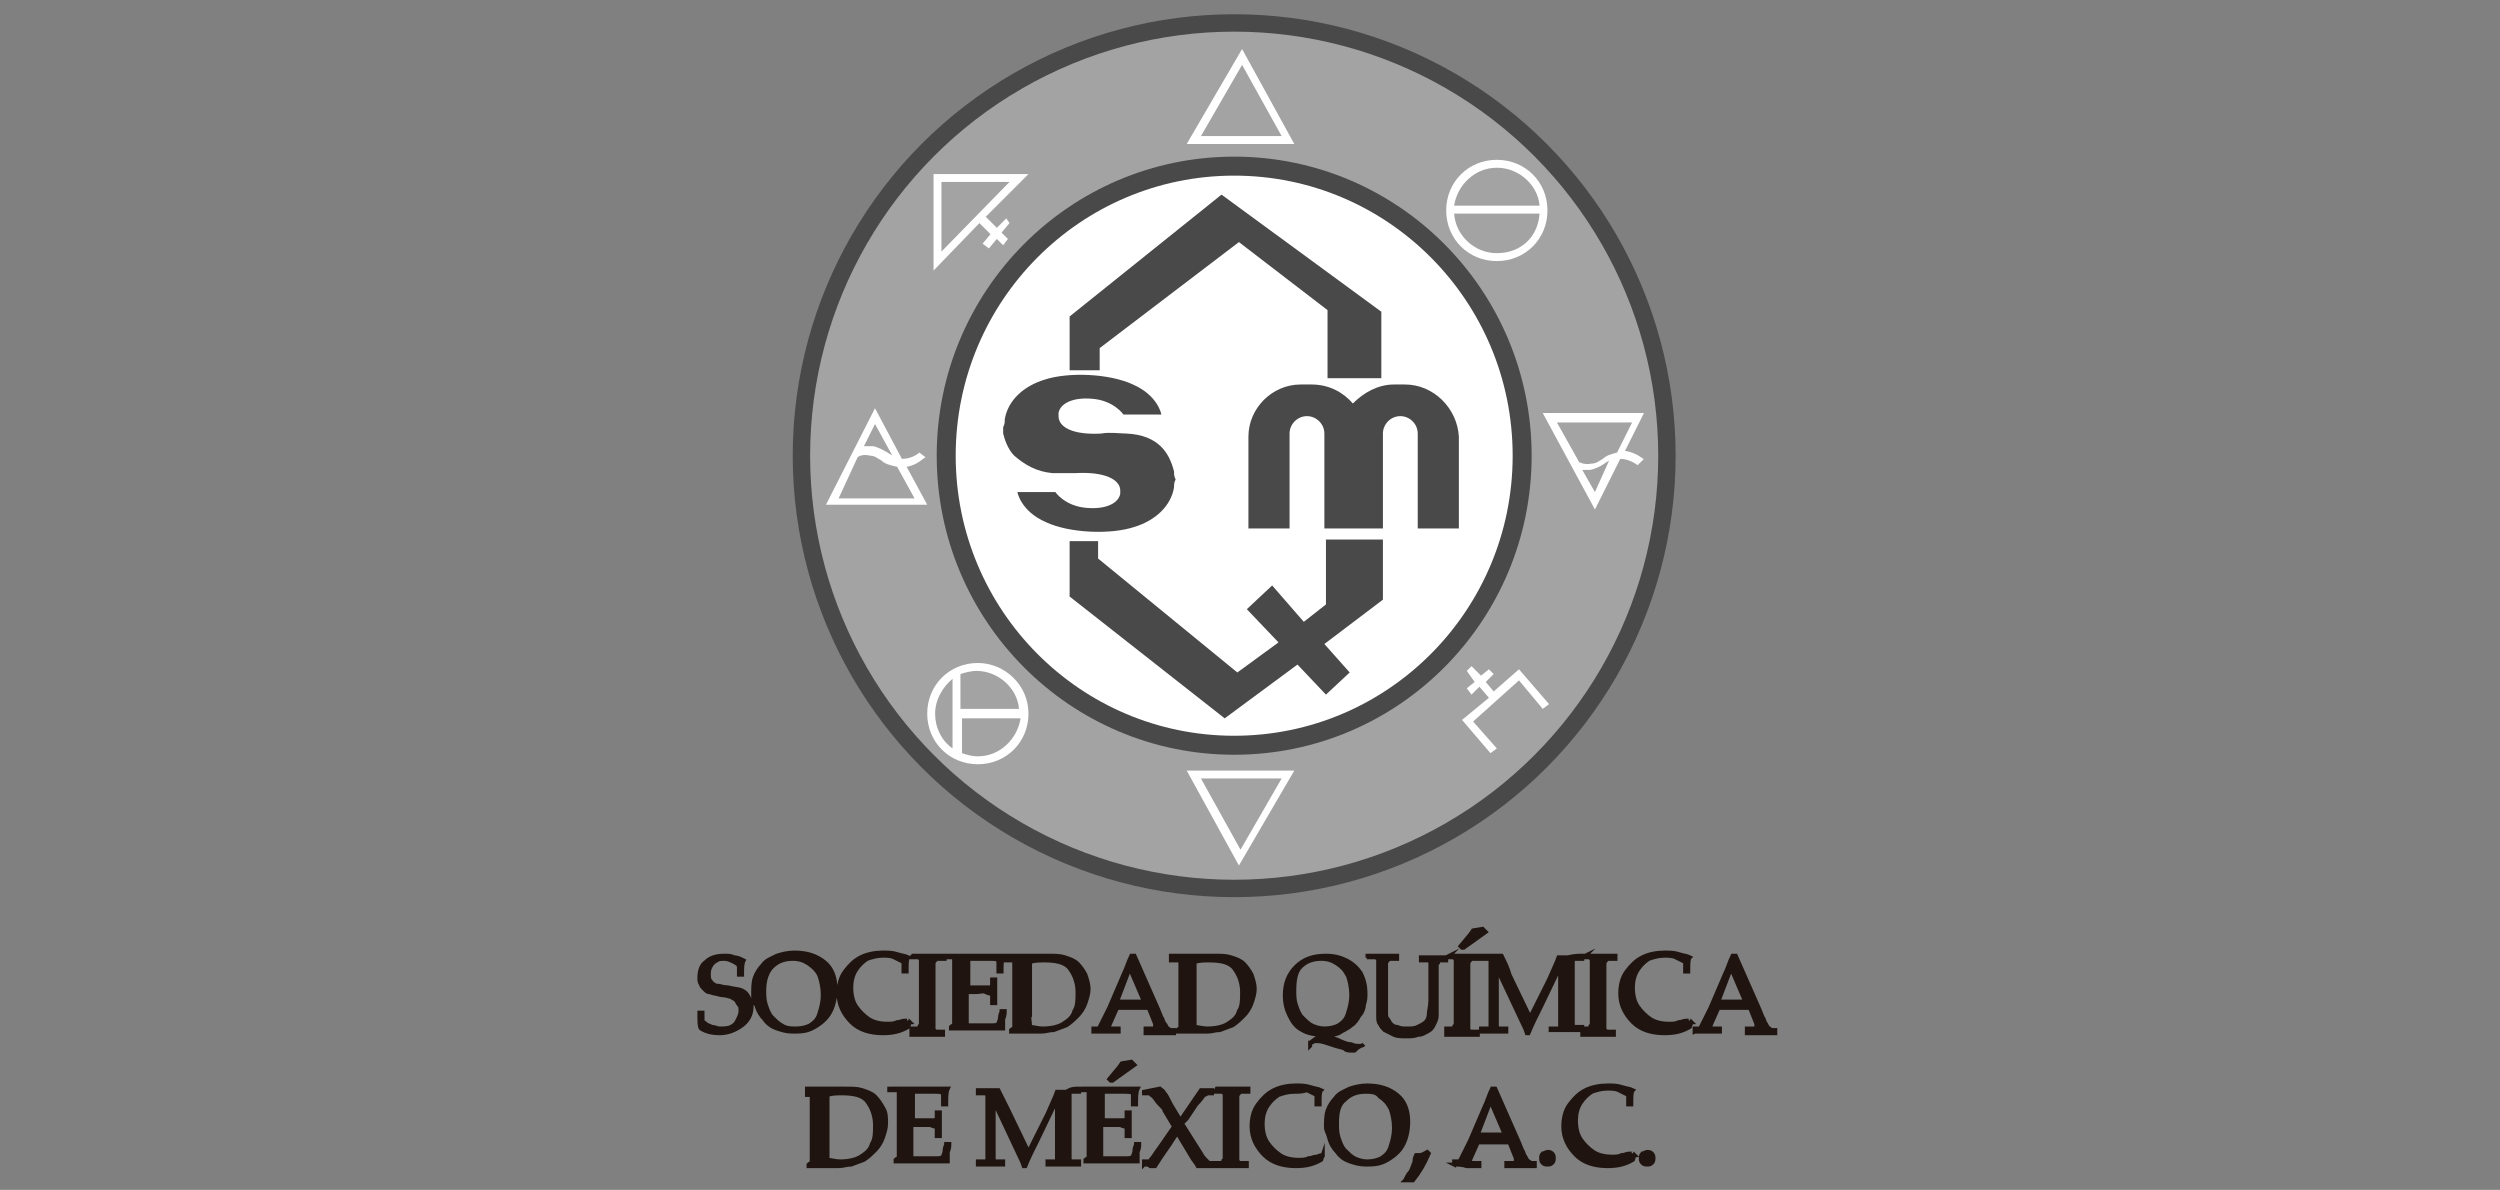
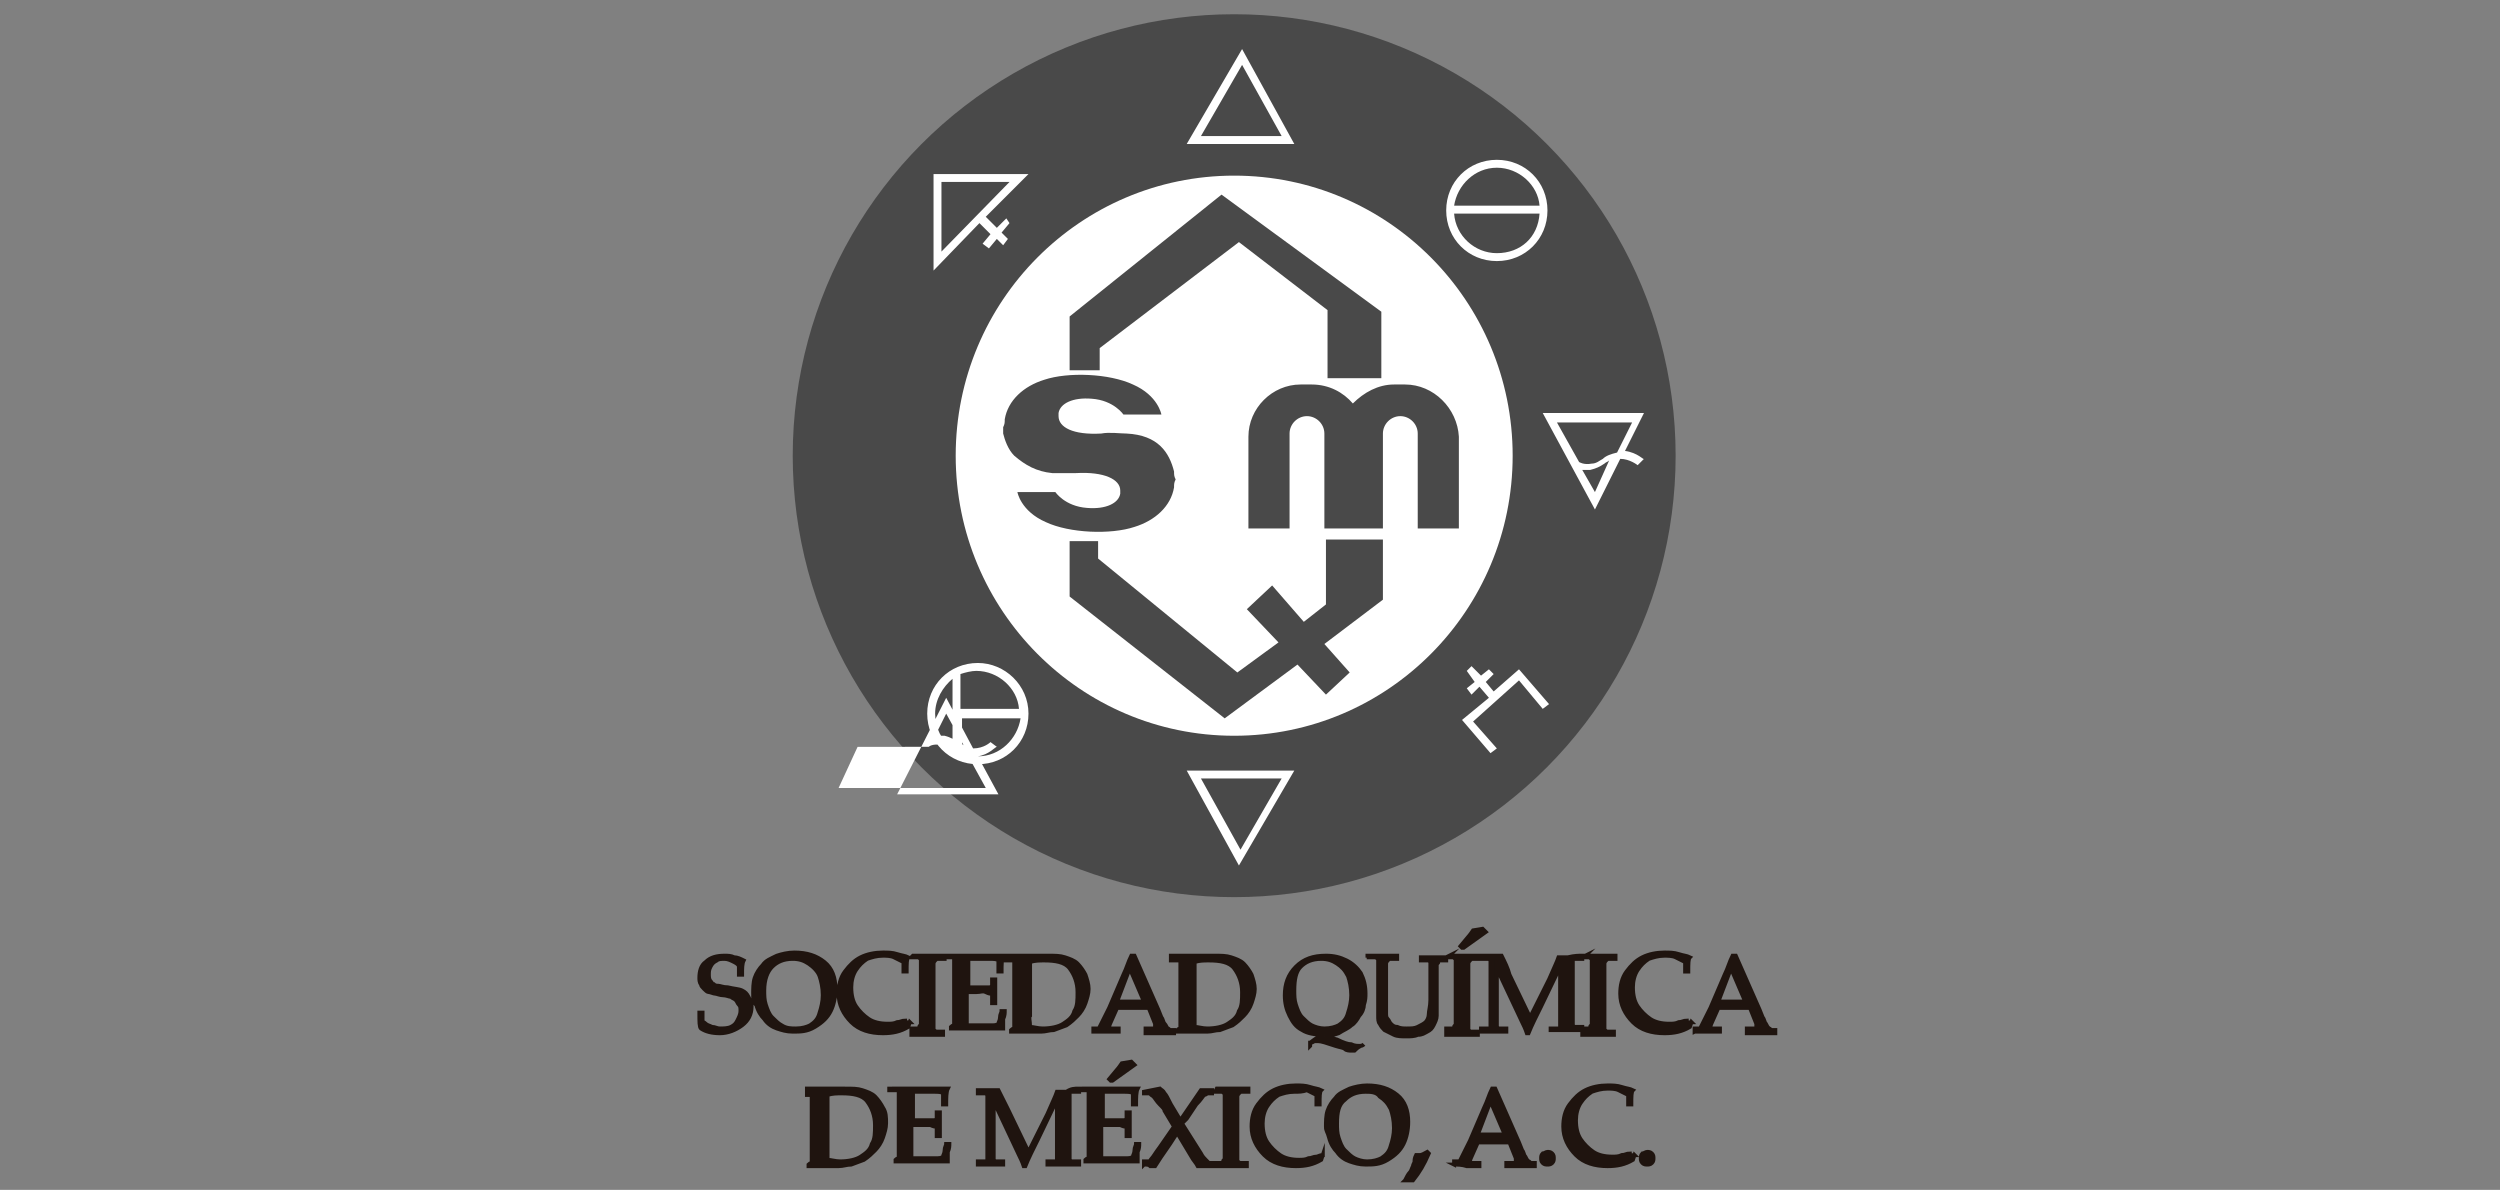
<svg xmlns="http://www.w3.org/2000/svg" id="Capa_1" viewBox="0 0 158 75.2">
  <rect x="0" y="0" width="158" height="75.2" fill="#808080" stroke="none" />
  <style>.st0{fill:#494949}.st1{fill:#a3a3a3}.st2{fill:#fff}.st3{fill:#1f140f;stroke:#1f140f;stroke-width:.25;stroke-miterlimit:10}</style>
  <circle class="st0" cx="78" cy="28.8" r="27.9" />
-   <circle class="st1" cx="78" cy="28.8" r="26.8" />
-   <ellipse class="st0" cx="78" cy="28.8" rx="18.8" ry="18.9" />
  <ellipse class="st2" cx="78" cy="28.8" rx="17.6" ry="17.7" />
-   <path class="st2" d="M63.6 13.8l-.6.6-.7-.7L65 11h-6v6.1l2.9-3 .7.7-.5.6.4.3.5-.6.4.4.3-.4-.4-.4.5-.6-.2-.3zm-4.1-2.3h4.3l-4.3 4.4v-4.4zm22.3-2.4H75l3.5-6 3.3 6zm-5.9-.5H81l-2.5-4.5-2.6 4.5zm18.7 1.5c-1.8 0-3.2 1.4-3.2 3.2s1.4 3.2 3.2 3.2c1.8 0 3.2-1.4 3.2-3.2s-1.4-3.2-3.2-3.2zm0 .5c1.4 0 2.6 1.1 2.7 2.4h-5.4c.2-1.3 1.3-2.4 2.7-2.4zm0 5.4c-1.4 0-2.6-1.1-2.7-2.5h5.4c-.1 1.5-1.2 2.5-2.7 2.5zm8.1 12.5l1.2-2.4h-6.4l3.3 6.1 1.6-3.2c.6 0 1.1.4 1.1.4l.2-.2.2-.2c0 .1-.4-.4-1.2-.5zm.5-1.9l-1 2c-.4.1-.7.2-.9.4-.2.1-.4.3-.7.3-.5.1-.8-.1-.8-.1l-1.4-2.5h4.8zm-2.4 4.5l-.8-1.4h.5c.4-.1.6-.2.9-.4.1-.1.2-.1.3-.2l-.9 2zM96 42.3l-1.6 1.4-.5-.6.5-.5-.3-.3-.5.4-.6-.6-.3.3.5.7-.5.4.3.4.5-.5.6.7-1.7 1.4 1.8 2.1.4-.3-1.5-1.7L96 43l1.5 1.8.4-.3zM78.3 54.7l-3.3-6h6.8l-3.5 6zm-2.4-5.5l2.5 4.5 2.6-4.5h-5.1zm-14.1-7.3c-1.8 0-3.2 1.4-3.2 3.2 0 1.8 1.4 3.2 3.2 3.2s3.2-1.4 3.2-3.2c0-1.8-1.5-3.2-3.2-3.2zm-1.1.7c.3-.1.7-.2 1-.2 1.4 0 2.6 1.1 2.7 2.4h-3.7v-2.2zm-.5 4.7c-.7-.5-1.1-1.3-1.1-2.2 0-.9.5-1.7 1.1-2.2v4.4zm1.6.5c-.4 0-.7-.1-1-.2v-2.2h3.7c-.2 1.3-1.3 2.4-2.7 2.4zm-4.5-18.3c.7-.1 1.1-.6 1.2-.6l-.4-.3s-.4.4-1.1.4l-1.7-3.2-3.1 6.1h6.4l-1.3-2.4zm-2-2.7l1.1 2c-.1-.1-.2-.1-.3-.2-.2-.1-.5-.3-.9-.4h-.6l.7-1.4zm-1.1 2.1c.1-.1.4-.2.8-.1.3 0 .5.2.7.3.2.2.5.3 1 .4l1.1 2H53l1.2-2.6z" />
+   <path class="st2" d="M63.6 13.8l-.6.6-.7-.7L65 11h-6v6.1l2.9-3 .7.7-.5.6.4.3.5-.6.4.4.3-.4-.4-.4.5-.6-.2-.3zm-4.1-2.3h4.3l-4.3 4.4v-4.4zm22.3-2.4H75l3.5-6 3.3 6zm-5.9-.5H81l-2.5-4.5-2.6 4.5zm18.7 1.5c-1.8 0-3.2 1.4-3.2 3.2s1.4 3.2 3.2 3.2c1.8 0 3.2-1.4 3.2-3.2s-1.4-3.2-3.2-3.2zm0 .5c1.4 0 2.6 1.1 2.7 2.4h-5.4c.2-1.3 1.3-2.4 2.7-2.4zm0 5.4c-1.4 0-2.6-1.1-2.7-2.5h5.4c-.1 1.5-1.2 2.5-2.7 2.5zm8.1 12.5l1.2-2.4h-6.4l3.3 6.1 1.6-3.2c.6 0 1.1.4 1.1.4l.2-.2.2-.2c0 .1-.4-.4-1.2-.5zm.5-1.9l-1 2c-.4.1-.7.2-.9.4-.2.1-.4.3-.7.3-.5.1-.8-.1-.8-.1l-1.4-2.5h4.8zm-2.4 4.5l-.8-1.4h.5c.4-.1.6-.2.9-.4.1-.1.2-.1.3-.2l-.9 2zM96 42.3l-1.6 1.4-.5-.6.5-.5-.3-.3-.5.4-.6-.6-.3.3.5.7-.5.4.3.4.5-.5.6.7-1.7 1.4 1.8 2.1.4-.3-1.5-1.7L96 43l1.5 1.8.4-.3zM78.3 54.7l-3.3-6h6.8l-3.5 6zm-2.4-5.5l2.5 4.5 2.6-4.5h-5.1zm-14.1-7.3c-1.8 0-3.2 1.4-3.2 3.2 0 1.8 1.4 3.2 3.2 3.2s3.2-1.4 3.2-3.2c0-1.8-1.5-3.2-3.2-3.2zm-1.1.7c.3-.1.7-.2 1-.2 1.4 0 2.6 1.1 2.7 2.4h-3.7v-2.2zm-.5 4.7c-.7-.5-1.1-1.3-1.1-2.2 0-.9.5-1.7 1.1-2.2v4.4zm1.6.5c-.4 0-.7-.1-1-.2v-2.2h3.7c-.2 1.3-1.3 2.4-2.7 2.4zc.7-.1 1.1-.6 1.2-.6l-.4-.3s-.4.4-1.1.4l-1.7-3.2-3.1 6.1h6.4l-1.3-2.4zm-2-2.7l1.1 2c-.1-.1-.2-.1-.3-.2-.2-.1-.5-.3-.9-.4h-.6l.7-1.4zm-1.1 2.1c.1-.1.4-.2.8-.1.3 0 .5.2.7.3.2.2.5.3 1 .4l1.1 2H53l1.2-2.6z" />
  <path class="st0" d="M67.6 23.4h1.9V22l8.8-6.7 5.6 4.3v4.3h3.4v-4.2l-10.1-7.4-9.6 7.7zm19.8 10.7h-3.6v4.1l-1.4 1.1-2-2.3-1.6 1.5 2 2.1-2.6 1.9-8.8-7.2v-1.1h-1.8v3.5l9.8 7.7L82 42l1.8 1.9 1.5-1.4-1.6-1.8 3.7-2.8zm-13.2-4.3c-.3-1.2-1-2.3-3-2.4-.4 0-1.1-.1-1.6 0-1.8.1-2.7-.4-2.7-1.1v-.2c.1-.6.9-1 2.1-.9 1.4.1 2 1 2 1h2.4s-.2-1.2-1.8-1.9c-1.5-.7-4.1-.8-5.6-.3-1.3.4-2.3 1.3-2.5 2.5 0 .2 0 .3-.1.5v.4c.1.4.3 1 .7 1.4.7.6 1.4 1 2.4 1.1H68c1.8-.1 2.8.4 2.8 1.1v.2c-.1.6-.9 1-2.1.9-1.4-.1-2-1-2-1h-2.4s.2 1.2 1.8 1.9c1.5.7 4.1.8 5.6.3 1.3-.4 2.3-1.3 2.5-2.5 0-.2 0-.3.1-.5-.1-.2-.1-.3-.1-.5zm14.6-5.5h-.7c-1 0-1.9.5-2.6 1.2-.6-.7-1.5-1.2-2.6-1.2h-.7c-1.8 0-3.3 1.5-3.3 3.3v5.8h2.6v-6c0-.6.5-1.1 1.1-1.1.6 0 1.1.5 1.1 1.1v6h3.7v-6c0-.6.5-1.1 1.1-1.1.6 0 1.1.5 1.1 1.1v6h2.6v-5.8c-.1-1.8-1.6-3.3-3.4-3.3z" />
  <path class="st3" d="M44.2 64h.2v.5c0 .1.1.1.2.2s.2.1.4.2c.2 0 .3.1.5.1s.5 0 .7-.1c.2-.1.3-.2.4-.4.1-.2.2-.4.2-.6 0-.2 0-.3-.1-.4-.1-.1-.1-.2-.2-.3-.1-.1-.2-.1-.3-.2-.1 0-.3-.1-.5-.1s-.4-.1-.5-.1c-.1 0-.3-.1-.4-.1s-.2-.1-.3-.2c-.1-.1-.2-.2-.2-.3-.1-.1-.1-.3-.1-.4 0-.4.1-.8.4-1 .3-.3.7-.4 1.2-.4.2 0 .4 0 .6.1.2 0 .4.1.6.2-.1.2-.1.5-.1.9h-.2v-.5c0-.1-.1-.2-.3-.3-.2-.1-.4-.2-.6-.2-.2 0-.4 0-.5.1-.2.1-.3.2-.4.4-.1.2-.1.3-.1.5 0 .1 0 .3.1.4s.1.2.2.2c.1.1.2.1.3.1.1 0 .3.1.6.1.4.1.7.1.9.2s.3.2.4.4c.1.2.2.4.2.6 0 .5-.2.9-.6 1.2s-.9.5-1.4.5c-.5 0-.9-.1-1.2-.3-.1-.1-.1-.4-.1-1zm3.4-1.2c0-.3 0-.7.1-1 .1-.3.3-.6.5-.8.2-.3.5-.4.9-.6.3-.1.7-.2 1.1-.2.8 0 1.4.2 1.9.6.5.4.7 1 .7 1.7 0 .5-.1 1-.3 1.4-.2.4-.5.7-1 1s-.9.3-1.4.3c-.4 0-.7-.1-1-.2-.3-.1-.6-.3-.8-.6-.2-.2-.4-.5-.5-.9-.2-.1-.2-.4-.2-.7zm.7-.2c0 .3 0 .6.1.9.1.3.2.6.4.8.2.2.4.4.6.5.3.2.6.2.9.2.4 0 .7-.1.9-.2.3-.2.5-.4.6-.8.1-.3.2-.7.2-1.1 0-.5-.1-.9-.2-1.2s-.4-.6-.7-.8c-.3-.2-.6-.3-1-.3-.6 0-1 .2-1.3.5-.3.3-.5.8-.5 1.5zm9.2 2l-.1.3c-.5.3-1 .4-1.6.4-.8 0-1.5-.2-2-.7-.5-.5-.8-1.1-.8-1.8 0-.5.1-1 .4-1.4.3-.4.6-.7 1-.9.4-.2.9-.3 1.4-.3.3 0 .6 0 .9.1.3.1.5.1.7.2-.1.1-.1.4-.1.9h-.2v-.6l-.6-.3c-.2-.1-.5-.1-.7-.1-.4 0-.7.1-1 .2-.3.2-.5.4-.7.7-.2.3-.3.7-.3 1.1 0 .5.1.9.3 1.2.2.3.5.6.8.8.3.2.7.3 1.2.3.2 0 .4 0 .6-.1.2 0 .3-.1.5-.1 0 .2.1.1.3.1zm.2-4.2h2v.2h-.4c-.1 0-.1 0-.2.1 0 0-.1.1-.1.2v4.2s.1 0 .1.1h.5v.2h-2V65h.4c.1 0 .1 0 .1-.1 0 0 0-.1.1-.1v-4.2s-.1 0-.1-.1h-.5l.1-.1zm2.2 0h3.5c-.1.2-.1.6-.1 1h-.2v-.7c-.1-.1-.3-.1-.6-.1h-1.3v1.8h1.4l.1-.1v-.4h.2v1.5h-.2v-.5s0-.1-.1-.1c0 0-.1 0-.3-.1s-.3 0-.6 0h-.6v2.1h1.6c.1 0 .3 0 .4-.1 0-.1.1-.2.1-.4s.1-.3.1-.4h.2c0 .1 0 .3-.1.5v.6h-3.3v-.1c.1-.1.2-.1.2-.1v-4.3h-.6v-.1zm3.9 0h2.4c.5 0 .8 0 1.1.1s.6.2.8.4c.2.2.4.5.5.7.1.3.2.6.2.9 0 .3-.1.6-.2.9-.1.3-.3.6-.5.8-.2.2-.4.4-.7.6-.3.1-.5.2-.8.3-.3 0-.5.1-.8.1h-1.9v-.1c.1-.1.2-.1.2-.1v-4.3h-.6v-.3zm1.3 4.5c.2 0 .5.1.8.1.5 0 1-.1 1.3-.3.3-.2.6-.4.7-.8.2-.3.2-.7.2-1.2 0-.6-.2-1.1-.5-1.5-.3-.4-.9-.5-1.6-.5-.3 0-.6 0-.9.1v3.4c-.1.1 0 .3 0 .7zm4 .3V65h.3s.1 0 .1-.1l.2-.4.4-.8.9-2.1c.2-.4.3-.8.5-1.2h.2l1.5 3.4.2.5c.1.1.1.3.2.4s.1.2.2.3c0 0 .1 0 .1.1h.3v.2h-1.8V65h.5c.1 0 .1-.1.1-.1v-.2l-.4-1h-2l-.4.9c-.1.2-.1.3-.1.3 0 .1 0 .1.1.1h.5v.2h-1.6zm1.5-1.9h1.7l-.9-2.1-.8 2.1zm3.7-2.9h2.4c.5 0 .8 0 1.1.1s.6.2.8.4c.2.2.4.5.5.7.1.3.2.6.2.9 0 .3-.1.6-.2.9-.1.3-.3.6-.5.8-.2.2-.4.4-.7.6-.3.1-.5.2-.8.3-.3 0-.5.1-.8.1h-1.9v-.1c.1-.1.2-.1.2-.1v-4.3H74v-.3zm1.2 4.5c.2 0 .5.1.8.1.5 0 1-.1 1.3-.3.3-.2.6-.4.7-.8.2-.3.2-.7.2-1.2 0-.6-.2-1.1-.5-1.5-.3-.4-.9-.5-1.6-.5-.3 0-.6 0-.9.1v4.1zm7.3 1.2v-.2c.4-.3.7-.5.9-.5-.6 0-1.1-.1-1.4-.3-.4-.2-.6-.5-.8-.9-.2-.4-.3-.8-.3-1.3 0-.7.2-1.3.7-1.8.5-.5 1.1-.7 1.9-.7.5 0 .9.1 1.3.3.4.2.7.5.9.8.2.4.3.8.3 1.3 0 .2 0 .4-.1.7 0 .2-.1.5-.3.7-.1.2-.3.5-.5.6-.2.2-.5.3-.8.5-.3.1-.6.2-.9.2.2 0 .4.1.8.2.4.2.7.3.9.3.2.1.4.1.5.1.1 0 .2 0 .3-.1 0 0-.1.1-.2.1-.2.1-.3.2-.4.3h-.2c-.1 0-.3 0-.4-.1s-.3-.1-.6-.2c-.6-.2-.9-.3-1.1-.3h-.2c-.1 0-.1.1-.3.1v.2zm-1-3.5c0 .3 0 .6.1.9.1.3.2.6.4.8.2.2.4.4.6.5s.5.2.8.2c.4 0 .7-.1.9-.2.3-.2.5-.4.6-.8.1-.3.2-.7.2-1.1 0-.5-.1-.9-.2-1.2-.2-.4-.4-.6-.7-.8-.3-.2-.6-.3-1-.3-.6 0-1 .2-1.3.5-.3.3-.4.8-.4 1.5zm4.5-2.2h2v.2h-.4c-.1 0-.1 0-.2.1 0 0-.1.1-.1.2V64c0 .2 0 .3.1.4s.1.2.2.3c.1.1.2.2.4.2.2.1.4.1.6.1.3 0 .5 0 .7-.1.2-.1.4-.2.5-.3.1-.1.2-.3.2-.5s.1-.5.1-.9v-2.4l-.1-.1h-.5v-.2h1.6v.2H91c-.1 0-.1 0-.1.1 0 0 0 .1-.1.1v3.3c0 .2-.1.4-.2.6-.1.2-.2.3-.4.4-.2.1-.3.2-.6.2-.2.1-.5.1-.7.1-.3 0-.6 0-.8-.1l-.6-.3c-.1-.1-.2-.2-.3-.4-.1-.1-.1-.3-.1-.5v-3.6s-.1 0-.1-.1h-.5v-.1zm5.3 0h1.9v.2h-.4c-.1 0-.1 0-.2.1 0 0-.1.1-.1.2v4.2c0 .1.1 0 .1.1h.5v.2h-2V65h.4c.1 0 .1 0 .1-.1 0 0 0-.1.1-.1v-4.2s-.1 0-.1-.1h-.5l.2-.1zm2.3-1.5l-.7.5-.7.5h-.1l-.1-.1.5-.6s.1-.1.3-.4l.6-.1.2.2zm6.1 1.5v.2h-.5c-.1 0-.1 0-.1.1v4.1l.1.1h.5v.2h-2V65h.5c.1 0 .1 0 .1-.1v-3.8l-1.2 2.5c-.3.6-.6 1.2-.8 1.7h-.1c-.1-.3-.2-.5-.3-.7l-1.6-3.4v3.7l.1.1h.5v.2h-1.6V65h.5c.1 0 .1 0 .1-.1v-4.2l-.1-.1h-.5v-.2h1.3c.2.4.4.8.5 1.2l1.3 2.7 1.2-2.4c.3-.7.5-1.1.6-1.4h.6c.4-.1.7-.1.9-.1zm.2 0h1.9v.2h-.4c-.1 0-.1 0-.2.1 0 0-.1.1-.1.2v4.2s.1 0 .1.1h.5v.2h-2V65h.4c.1 0 .1 0 .1-.1 0 0 0-.1.1-.1v-4.2s-.1 0-.1-.1h-.5l.2-.1zm6.7 4.2l-.1.3c-.5.3-1 .4-1.6.4-.8 0-1.5-.2-2-.7-.5-.5-.8-1.1-.8-1.8 0-.5.1-1 .4-1.4.3-.4.6-.7 1-.9.4-.2.9-.3 1.4-.3.3 0 .6 0 .9.1.3.1.5.1.7.2-.1.1-.1.4-.1.9h-.2v-.6l-.6-.3c-.2-.1-.5-.1-.7-.1-.4 0-.7.1-1 .2-.3.2-.5.4-.7.7-.2.3-.3.7-.3 1.1 0 .5.1.9.3 1.2.2.3.5.6.8.8.3.2.7.3 1.2.3.2 0 .4 0 .6-.1.2 0 .3-.1.5-.1 0 .2.2.1.3.1zm.2.6V65h.3s.1 0 .1-.1l.2-.4.4-.8.9-2.1c.2-.4.3-.8.5-1.2h.2l1.5 3.4.2.5c.1.1.1.3.2.4.1.2.1.2.2.3 0 0 .1 0 .1.1h.3v.2h-1.8V65h.5c.1 0 .1-.1.1-.1v-.2l-.4-1h-2l-.4.9c-.1.2-.1.3-.1.3 0 .1 0 .1.1.1h.5v.2h-1.6zm1.5-1.9h1.7l-.9-2.1-.8 2.1zM51 68.8h2.4c.5 0 .8 0 1.1.1s.6.2.8.4c.2.2.4.5.5.7.2.3.2.6.2 1 0 .3-.1.6-.2.9-.1.3-.3.6-.5.8-.2.2-.4.4-.7.6-.3.1-.5.2-.8.3-.3 0-.5.1-.8.1h-1.9v-.1c.1-.1.2-.1.2-.1v-4.3H51v-.4zm1.3 4.5c.2 0 .5.1.8.1.5 0 1-.1 1.3-.3.3-.2.6-.4.7-.8.2-.3.2-.7.2-1.2 0-.6-.2-1.1-.5-1.5-.3-.4-.9-.5-1.6-.5-.3 0-.6 0-.9.1v4.1zm4.1-4.5h3.5c-.1.2-.1.6-.1 1h-.2v-.7c-.1-.1-.3-.1-.6-.1h-1.3v1.8h1.4l.1-.1v-.4h.2v1.5h-.2v-.5s0-.1-.1-.1c0 0-.1 0-.3-.1h-1.2v2.1h1.6c.1 0 .3 0 .4-.1 0-.1.1-.2.1-.4s.1-.3.1-.4h.2c0 .1 0 .3-.1.5v.6h-3.3v-.1c.1-.1.2-.1.2-.1v-4.3h-.6v-.1zm11.8 0v.2h-.5c-.1 0-.1 0-.1.1v4.2l.1.1h.5v.2h-2v-.2h.5c.1 0 .1 0 .1-.1v-3.8L65.6 72c-.3.6-.6 1.2-.8 1.7h-.1c-.1-.3-.2-.5-.3-.7l-1.6-3.4v3.7l.1.1h.5v.2h-1.6v-.2h.5c.1 0 .1 0 .1-.1v-4.1l-.1-.1h-.5v-.2h1.3l.6 1.2 1.3 2.7 1.2-2.4c.3-.7.5-1.1.6-1.4h.6c.3-.2.5-.2.8-.2zm.2 0h3.5c-.1.2-.1.6-.1 1h-.2v-.7c-.1-.1-.3-.1-.6-.1h-1.3v1.8h1.4l.1-.1v-.4h.2v1.5h-.2v-.5s0-.1-.1-.1c0 0-.1 0-.3-.1h-1.2v2.1h1.6c.1 0 .3 0 .4-.1 0-.1.1-.2.1-.4s.1-.3.1-.4h.2c0 .1 0 .3-.1.5v.6h-3.3v-.1c.1-.1.2-.1.2-.1v-4.3h-.6v-.1zm3.3-1.5l-.7.5-.7.5h-.1l-.1-.1.5-.6s.1-.1.3-.4l.6-.1.2.2zm.6 6.3v-.2h.3c.1 0 .1-.1.2-.2s.2-.3.5-.7l.9-1.3-.6-1c0-.1-.1-.2-.3-.4-.2-.2-.3-.4-.4-.5-.1-.1-.2-.1-.2-.2h-.4V69l1-.2c.1.1.2.1.3.3.1.1.2.3.4.7l.6 1 1.3-1.9h.7v.2h-.3s-.1.1-.2.1c-.1.1-.2.3-.5.6l-.6.9-.3.3 1.2 1.9c.1.2.2.3.3.4l.2.2h.3v.2h-1c-.1-.2-.3-.4-.4-.6l-.9-1.5-.2.3c-.3.5-.7 1-1.2 1.8h-.3c-.1-.1-.2-.1-.4-.1zm4.6-4.8h2v.2h-.4c-.1 0-.1 0-.2.1 0 0-.1.1-.1.2v4.1s.1 0 .1.1h.5v.2h-2v-.2h.4c.1 0 .1 0 .1-.1 0 0 0-.1.1-.1v-4.2s-.1 0-.1-.1h-.5l.1-.2zm6.7 4.2l-.1.3c-.5.3-1 .4-1.6.4-.8 0-1.5-.2-2-.7-.5-.5-.8-1.1-.8-1.8 0-.5.1-1 .4-1.4.3-.4.6-.7 1-.9.4-.2.9-.3 1.4-.3.3 0 .6 0 .9.1.3.1.5.1.7.2-.1.1-.1.4-.1.9h-.2v-.6l-.6-.3c-.3.1-.5.1-.8.1-.4 0-.7.1-1 .2-.3.2-.5.4-.7.7-.2.3-.3.7-.3 1.1 0 .5.1.9.3 1.2.2.3.5.6.8.8.3.2.7.3 1.2.3.2 0 .4 0 .6-.1.2 0 .3-.1.5-.1.1 0 .2-.1.4-.1zm.2-1.8c0-.3 0-.7.1-1 .1-.3.3-.6.5-.8.2-.3.5-.4.9-.6.3-.1.7-.2 1.1-.2.8 0 1.4.2 1.9.6.5.4.7 1 .7 1.7 0 .5-.1 1-.3 1.4-.2.4-.5.7-1 1s-.9.3-1.4.3c-.4 0-.7-.1-1-.2-.3-.1-.6-.3-.8-.6-.2-.2-.4-.5-.5-.9s-.2-.4-.2-.7zm.7-.2c0 .3 0 .6.1.9.1.3.2.6.4.8.2.2.4.4.6.5.2.1.5.2.8.2.4 0 .7-.1.9-.2.3-.2.5-.4.6-.8.1-.3.2-.7.2-1.1 0-.5-.1-.9-.2-1.2-.2-.4-.4-.6-.7-.8-.2-.3-.6-.3-.9-.3-.6 0-1 .2-1.3.5-.4.3-.5.8-.5 1.5zm4.3 3.6c.1-.2.2-.4.3-.5.1-.1.1-.2.2-.4 0-.1.1-.2.1-.3s0-.2.1-.4h.2c.2 0 .3-.1.5-.2l.1.1c-.3.7-.6 1.2-1 1.7h-.5zm3.1-1v-.2h.3s.1 0 .1-.1l.2-.4.4-.8.9-2.1c.2-.4.3-.8.5-1.2h.2l1.5 3.4.2.5c.1.1.1.3.2.4.1.2.1.2.2.3 0 0 .1 0 .1.1h.3v.2h-1.8v-.2h.5c.1 0 .1-.1.1-.1v-.2l-.4-1h-2l-.4.9c-.1.2-.1.3-.1.3 0 .1 0 .1.1.1h.5v.2h-.8c-.3-.1-.6-.1-.8-.1zm1.5-1.9h1.7l-.9-2.1-.8 2.1zm4.4 1.1c.1 0 .2 0 .3.1.1.1.1.2.1.3 0 .1 0 .2-.1.3-.1.1-.2.1-.3.1-.1 0-.2 0-.3-.1-.1-.1-.1-.2-.1-.3 0-.1 0-.2.1-.3.1 0 .2-.1.3-.1zm5.5.2l-.1.3c-.5.3-1 .4-1.6.4-.8 0-1.5-.2-2-.7-.5-.5-.8-1.1-.8-1.8 0-.5.1-1 .4-1.4.3-.4.6-.7 1-.9.4-.2.9-.3 1.4-.3.3 0 .6 0 .9.1.3.1.5.1.7.2-.1.1-.1.4-.1.9h-.2v-.6l-.6-.3c-.2-.1-.5-.1-.7-.1-.4 0-.7.1-1 .2-.3.2-.5.4-.7.7-.2.3-.3.7-.3 1.1 0 .5.1.9.3 1.2.2.3.5.6.8.8.3.2.7.3 1.2.3.2 0 .4 0 .6-.1.2 0 .3-.1.5-.1 0 .2.1.1.3.1zm.8-.2c.1 0 .2 0 .3.1.1.1.1.2.1.3 0 .1 0 .2-.1.3-.1.1-.2.1-.3.1-.1 0-.2 0-.3-.1-.1-.1-.1-.2-.1-.3 0-.1 0-.2.1-.3.1 0 .2-.1.3-.1z" />
</svg>